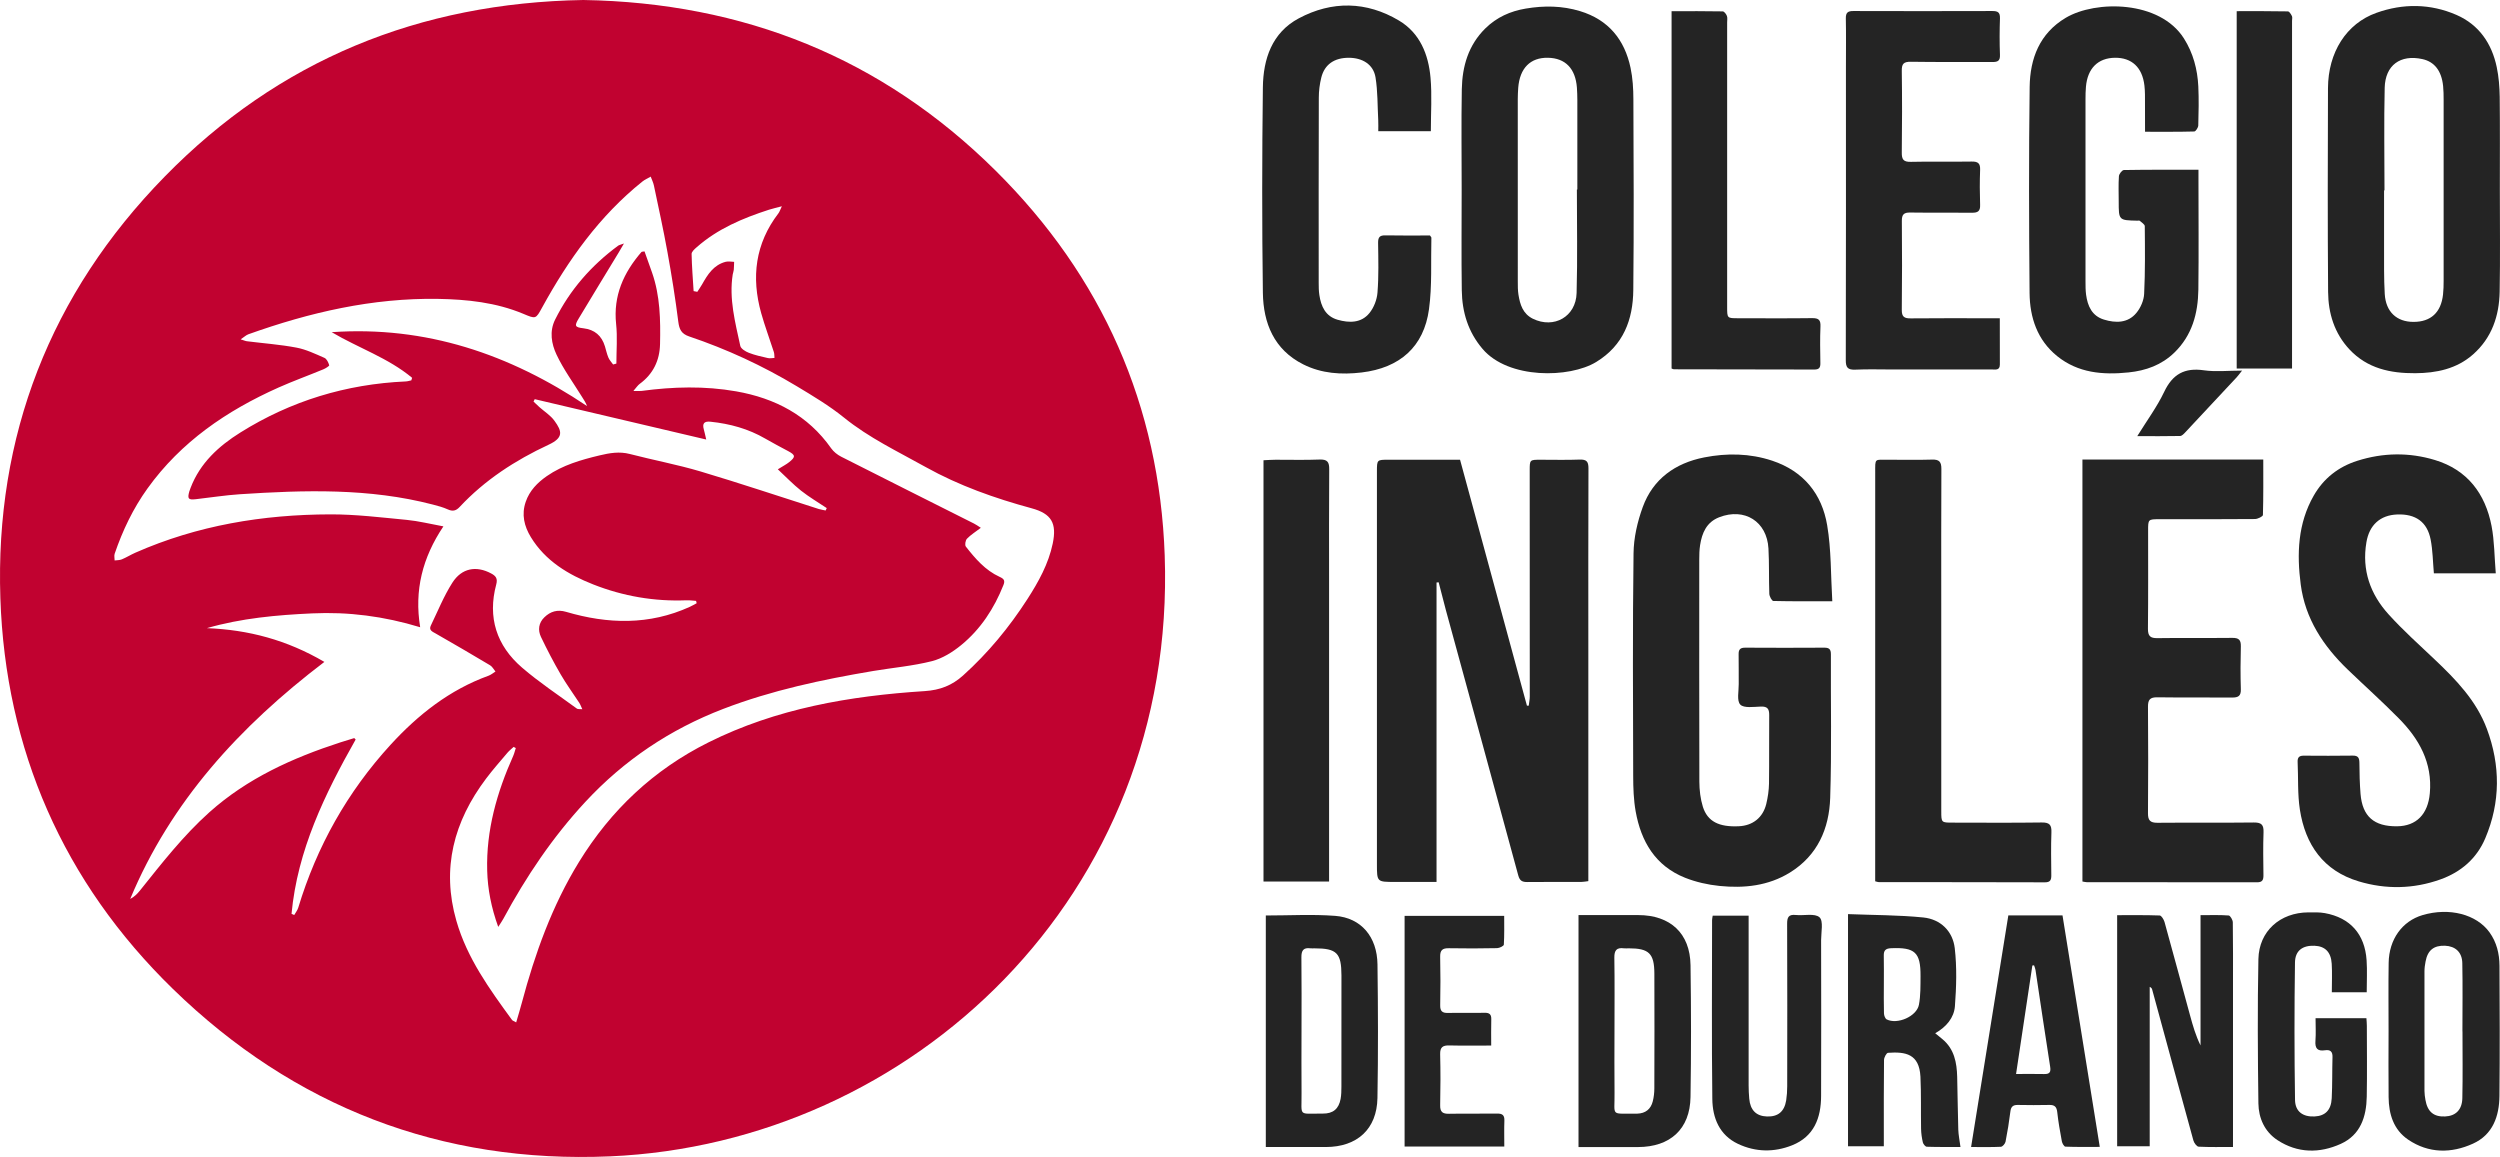
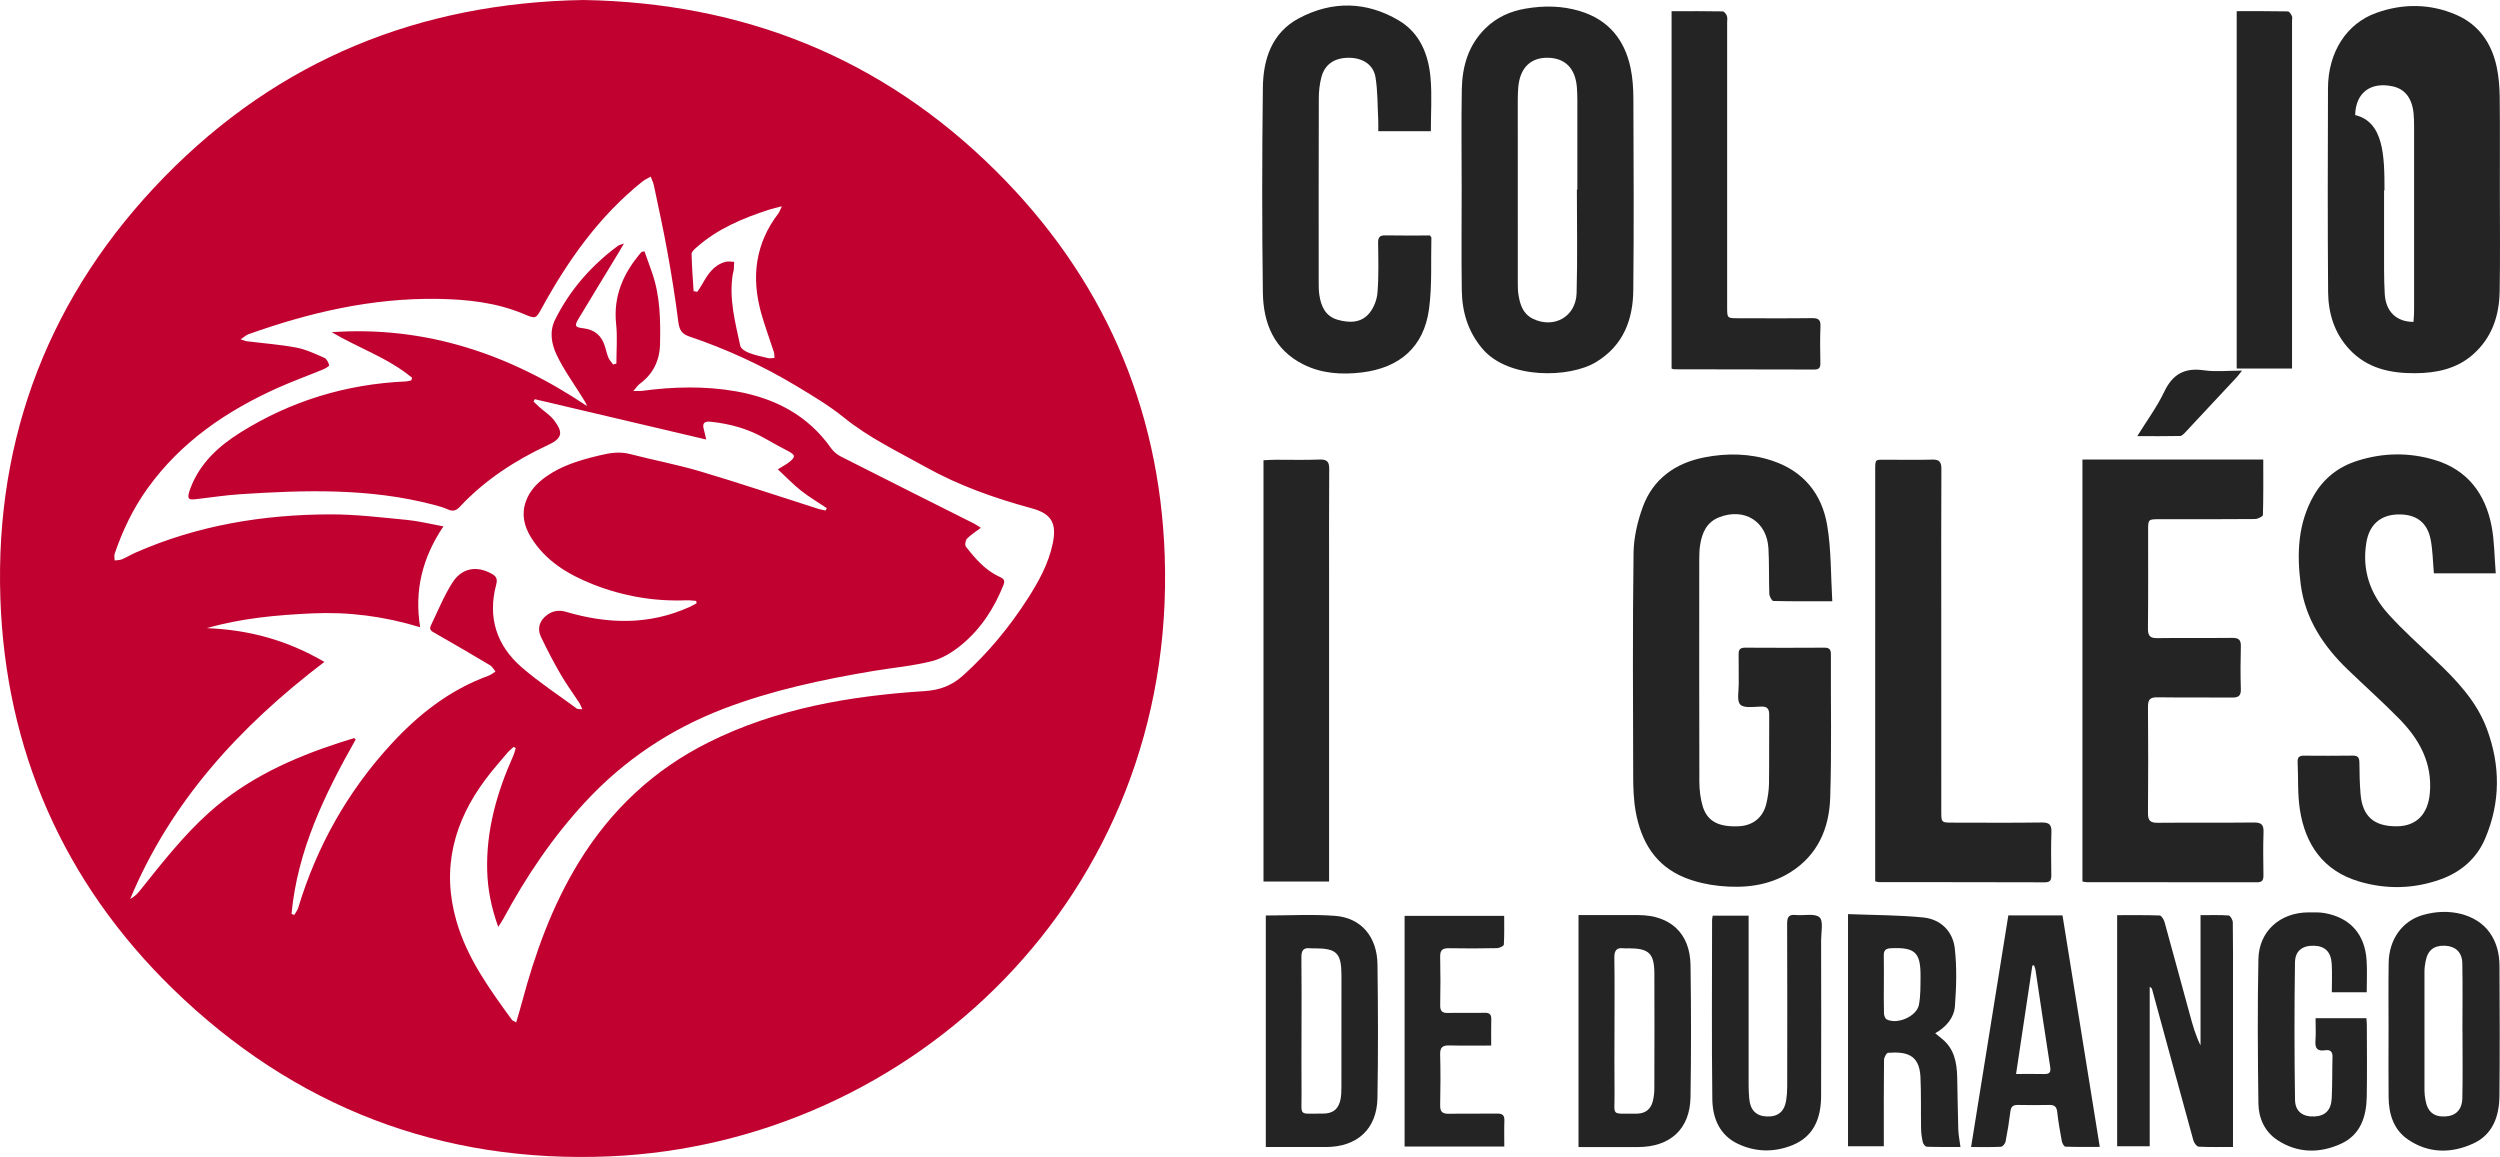
<svg xmlns="http://www.w3.org/2000/svg" version="1.1" x="0px" y="0px" width="751.894px" height="347.97px" viewBox="0 0 751.894 347.97" style="enable-background:new 0 0 751.894 347.97;" xml:space="preserve">
  <style type="text/css">
	.st0{fill-rule:evenodd;clip-rule:evenodd;fill:#C10230;}
	.st1{fill-rule:evenodd;clip-rule:evenodd;fill:#242424;}
</style>
  <defs>
</defs>
  <g>
    <path class="st0" d="M175.441,0c48.169,0.806,89.773,17.39,123.961,51.29c32.154,31.884,49.305,70.771,50.891,115.746   C353.907,269.668,273.828,343.86,183.5,347.78c-50.799,2.207-95.051-14.876-131.487-50.34   C18.986,265.282,1.646,225.384,0.112,179.95C-1.537,131.295,15.08,88.343,49.507,53.145C83.822,18.035,126.131,0.837,175.441,0    M87.682,274.839c0.266,0.118,0.543,0.24,0.81,0.358c0.405-0.719,0.953-1.39,1.195-2.153c5.568-18.417,14.776-34.851,27.793-49.066   c8.258-9.008,17.714-16.497,29.444-20.749c0.749-0.267,1.4-0.838,2.093-1.26c-0.524-0.63-0.94-1.476-1.602-1.872   c-5.441-3.241-10.903-6.444-16.384-9.569c-1.068-0.592-2.124-1.026-1.442-2.413c2.091-4.323,3.896-8.836,6.465-12.864   c2.826-4.431,7.204-5.166,11.645-2.794c1.429,0.759,2.042,1.519,1.542,3.349c-2.645,9.882,0.096,18.372,7.756,24.971   c5.195,4.479,10.979,8.282,16.525,12.352c0.289,0.209,0.821,0.099,1.612,0.164c-0.404-0.85-0.593-1.431-0.917-1.917   c-1.858-2.86-3.883-5.601-5.58-8.537c-2.134-3.667-4.099-7.442-5.931-11.274c-0.993-2.07-0.707-4.248,1.023-5.914   c1.807-1.753,3.915-2.413,6.535-1.634c12.562,3.707,25.012,4.041,37.206-1.51c0.705-0.327,1.366-0.717,2.06-1.084   c-0.064-0.242-0.121-0.47-0.182-0.709c-0.97-0.059-1.941-0.213-2.914-0.172c-9.665,0.379-19.011-1.23-27.973-4.756   c-7.572-2.983-14.413-7.07-18.796-14.233c-2.005-3.303-2.871-6.813-1.548-10.632c1.154-3.367,3.526-5.766,6.361-7.741   c4.778-3.306,10.252-4.88,15.846-6.22c3.024-0.72,5.957-1.234,9.096-0.422c7.053,1.832,14.244,3.17,21.219,5.238   c11.929,3.555,23.728,7.516,35.589,11.297c0.675,0.205,1.39,0.307,2.093,0.457c0.107-0.236,0.214-0.486,0.331-0.721   c-2.587-1.734-5.298-3.318-7.724-5.238c-2.411-1.91-4.555-4.167-6.988-6.428c1.559-0.971,2.556-1.472,3.404-2.151   c1.994-1.588,1.915-2.134-0.277-3.311c-2.314-1.232-4.631-2.455-6.889-3.762c-5.098-2.96-10.631-4.479-16.471-5.087   c-1.883-0.198-2.536,0.485-2.031,2.293c0.24,0.858,0.419,1.729,0.73,3.062c-17.523-4.123-34.55-8.13-51.577-12.137   c-0.123,0.248-0.238,0.488-0.359,0.731c0.581,0.544,1.147,1.111,1.744,1.638c1.526,1.359,3.363,2.497,4.535,4.113   c2.343,3.204,2.785,5.119-1.793,7.242c-9.974,4.648-19.138,10.586-26.704,18.692c-1.077,1.159-2.08,1.41-3.552,0.743   c-1.439-0.652-2.988-1.068-4.523-1.463c-19.124-4.976-38.558-4.374-58.015-3.104c-4.432,0.293-8.835,0.997-13.264,1.494   c-2.261,0.256-2.57-0.135-1.958-2.321c0.112-0.374,0.245-0.741,0.396-1.109c2.844-7.448,8.45-12.558,14.975-16.632   c15.165-9.484,31.771-14.553,49.688-15.354c0.582-0.021,1.144-0.207,1.712-0.324c0.081-0.246,0.161-0.508,0.246-0.764   c-7.185-5.996-16.172-8.978-24.201-13.73c28.32-1.963,53.532,6.593,76.812,22.227c-0.388-1.06-0.983-1.904-1.533-2.794   c-2.598-4.198-5.562-8.251-7.654-12.69c-1.515-3.222-2.199-6.977-0.406-10.55c4.459-8.937,10.871-16.244,18.905-22.181   c0.323-0.236,0.773-0.303,1.783-0.686c-0.738,1.271-1.142,2.004-1.581,2.711c-4.015,6.62-8.048,13.22-12.034,19.861   c-1.354,2.25-1.129,2.629,1.432,2.934c3.381,0.398,5.487,2.23,6.463,5.43c0.346,1.137,0.583,2.305,1.047,3.393   c0.317,0.748,0.928,1.377,1.414,2.064c0.326-0.091,0.656-0.183,0.985-0.271c0-3.973,0.343-7.98-0.081-11.912   c-0.894-8.48,2.236-15.41,7.603-21.629c0.119-0.141,0.428-0.104,0.94-0.2c0.763,2.135,1.526,4.264,2.272,6.392   c2.439,6.987,2.555,14.244,2.394,21.502c-0.111,4.913-2.075,8.994-6.144,11.971c-0.571,0.424-0.969,1.072-1.878,2.106   c1.284,0,1.872,0.065,2.459-0.01c9.496-1.274,18.987-1.536,28.455,0.128c11.728,2.07,21.593,7.209,28.576,17.129   c0.731,1.035,1.873,1.947,3.014,2.523c13.293,6.748,26.63,13.409,39.942,20.109c0.65,0.315,1.237,0.768,2.058,1.28   c-1.615,1.239-3.05,2.117-4.168,3.28c-0.471,0.492-0.695,1.928-0.332,2.375c2.836,3.617,5.846,7.133,10.156,9.096   c1.291,0.584,1.695,1.1,1.141,2.474c-2.795,7.027-6.837,13.245-12.693,18.04c-2.562,2.107-5.668,4.039-8.826,4.843   c-5.745,1.452-11.729,1.967-17.602,2.946c-15.363,2.593-30.558,5.808-45.16,11.416c-15.982,6.137-29.831,15.436-41.418,27.916   c-9.846,10.599-17.87,22.525-24.718,35.229c-0.388,0.7-0.843,1.349-1.528,2.417c-2.099-5.859-3.166-11.329-3.315-16.914   c-0.333-12.146,2.912-23.516,7.825-34.513c0.334-0.752,0.518-1.583,0.774-2.362c-0.225-0.119-0.427-0.237-0.641-0.35   c-0.604,0.567-1.278,1.081-1.814,1.697c-2.191,2.597-4.454,5.148-6.497,7.866c-9.676,12.863-13.458,26.975-8.907,42.775   c3.225,11.227,9.968,20.52,16.728,29.792c0.169,0.223,0.524,0.313,1.25,0.731c0.606-2.087,1.184-3.97,1.693-5.879   c3.959-14.847,9.103-29.21,17.211-42.399c9.585-15.584,22.414-27.691,38.897-35.921c20.468-10.227,42.535-13.995,65.086-15.443   c4.623-0.3,8.223-1.727,11.516-4.695c7.522-6.768,13.892-14.499,19.354-22.977c3.34-5.192,6.337-10.579,7.616-16.713   c1.259-6.082-0.329-8.968-6.369-10.604c-11.063-3.008-21.812-6.804-31.846-12.393c-8.362-4.672-17.025-8.77-24.559-14.871   c-4.407-3.564-9.361-6.519-14.244-9.46c-10.22-6.145-21.016-11.136-32.326-14.951c-2.357-0.799-2.977-2.123-3.275-4.443   c-0.886-7.02-2.004-14.023-3.27-20.99c-1.2-6.668-2.668-13.293-4.056-19.926c-0.189-0.932-0.645-1.812-0.97-2.709   c-0.848,0.502-1.791,0.896-2.544,1.511c-12.897,10.354-22.229,23.502-30.087,37.809c-1.956,3.568-1.897,3.534-5.695,1.938   c-8.207-3.431-16.917-4.337-25.659-4.487c-19.7-0.319-38.585,4.061-57.014,10.642c-0.701,0.253-1.279,0.834-2.325,1.532   c1.046,0.318,1.462,0.523,1.898,0.57c4.963,0.625,9.966,0.982,14.862,1.91c2.902,0.544,5.677,1.883,8.416,3.078   c0.707,0.303,1.213,1.392,1.452,2.225c0.059,0.234-1.088,0.955-1.785,1.238c-4.466,1.85-9.032,3.499-13.444,5.461   c-15.604,6.973-29.349,16.328-39.432,30.374c-4.327,6.017-7.473,12.632-9.861,19.61c-0.207,0.602-0.014,1.342-0.014,2.03   c0.739-0.105,1.521-0.058,2.166-0.329c1.389-0.582,2.679-1.388,4.056-2c18.67-8.232,38.395-11.486,58.658-11.533   c7.679-0.018,15.362,0.934,23.021,1.664c3.512,0.34,6.962,1.209,10.98,1.947c-6.295,9.398-8.797,19.223-6.985,30.337   c-10.945-3.333-21.628-4.669-32.469-4.167c-10.668,0.49-21.302,1.443-31.677,4.439c12.475,0.489,24.039,3.537,35.335,10.155   c-25.53,19.434-46.174,41.991-58.396,71.288c1.222-0.624,2.118-1.515,2.898-2.49c6.575-8.208,13.034-16.522,20.911-23.578   c11.396-10.195,24.986-16.334,39.378-21.012c1.387-0.454,2.789-0.864,4.193-1.297c0.139,0.145,0.277,0.286,0.419,0.433   C97.646,238.888,89.463,255.745,87.682,274.839 M208.61,87.552c0.363,0.076,0.736,0.146,1.11,0.22   c0.469-0.734,0.98-1.445,1.408-2.191c1.692-2.999,3.485-5.9,7.133-6.845c0.794-0.208,1.692,0,2.535,0.016   c-0.035,0.81-0.035,1.612-0.107,2.407c-0.044,0.475-0.237,0.917-0.316,1.379c-1.156,7.352,0.752,14.416,2.274,21.484   c0.185,0.859,1.572,1.7,2.584,2.09c1.837,0.716,3.782,1.137,5.72,1.578c0.616,0.146,1.323-0.021,1.983-0.042   c-0.061-0.603-0.01-1.222-0.191-1.774c-1.25-3.907-2.699-7.752-3.804-11.683c-3.024-10.797-1.802-20.911,5.18-30.034   c0.347-0.455,0.508-1.03,1.031-2.122c-1.692,0.453-2.813,0.698-3.88,1.038c-7.895,2.558-15.459,5.74-21.754,11.301   c-0.641,0.555-1.521,1.343-1.51,2.004C208.071,80.105,208.387,83.836,208.61,87.552" />
    <g>
-       <path class="st1" d="M459.783,212.226c0.108-0.925,0.307-1.842,0.307-2.759c0.004-22.652-0.011-45.309-0.019-67.961    c0-3.237,0.008-3.237,3.261-3.237c3.915,0,7.842,0.105,11.745-0.047c2.082-0.071,2.672,0.584,2.665,2.642    c-0.075,18.185-0.038,36.385-0.038,54.568v66.465v3.111c-0.804,0.098-1.444,0.237-2.079,0.237    c-5.413,0.015-10.829-0.027-16.238,0.033c-1.536,0.013-2.313-0.337-2.767-2.026c-7.208-26.606-14.506-53.2-21.771-79.793    c-0.747-2.762-1.434-5.548-2.158-8.322c-0.209,0.016-0.43,0.034-0.641,0.045v90.065h-12.604c-5.324,0-5.324,0-5.324-5.366V141.819    c0-3.551,0.009-3.551,3.47-3.551h21.529c6.711,24.705,13.428,49.347,20.116,73.971    C459.414,212.226,459.606,212.226,459.783,212.226" />
      <path class="st1" d="M551.076,180.84c-6.448,0-12.09,0.041-17.729-0.094c-0.443-0.017-1.182-1.377-1.212-2.141    c-0.157-4.537-0.01-9.093-0.257-13.629c-0.444-8.133-7.189-12.371-14.821-9.406c-3.803,1.477-5.161,4.698-5.736,8.355    c-0.232,1.47-0.257,2.967-0.257,4.45c0,22.248-0.038,44.475,0.031,66.729c0.015,2.521,0.312,5.144,1.057,7.541    c1.418,4.452,4.866,6.138,10.833,5.853c4.161-0.192,7.228-2.591,8.23-6.694c0.48-2,0.79-4.068,0.828-6.117    c0.091-6.867,0-13.715,0.059-20.583c0.022-1.885-0.505-2.682-2.538-2.598c-2.119,0.068-5.079,0.529-6.155-0.596    c-1.116-1.167-0.445-4.035-0.473-6.173c-0.047-2.977,0.041-5.956-0.031-8.931c-0.039-1.496,0.502-2.03,2.026-2.016    c7.907,0.049,15.819,0.049,23.737,0c1.519-0.013,2.002,0.54,1.989,2.034c-0.073,14.394,0.258,28.791-0.213,43.154    c-0.302,9.196-3.781,17.303-12.102,22.44c-6.504,4.019-13.773,4.783-21.176,4.033c-3.505-0.355-7.097-1.162-10.363-2.461    c-8.969-3.578-13.248-10.925-14.864-19.955c-0.617-3.474-0.733-7.067-0.742-10.604c-0.057-22.332-0.189-44.649,0.105-66.973    c0.044-4.687,1.16-9.546,2.774-13.968c3.082-8.439,9.752-13.208,18.489-14.926c6.845-1.342,13.734-1.236,20.441,0.99    c9.461,3.148,14.952,10.02,16.529,19.405C550.782,165.313,550.604,172.896,551.076,180.84" />
      <path class="st1" d="M750.622,172.44h-18.614c-0.313-3.498-0.333-6.894-0.974-10.171c-1.036-5.314-4.538-7.756-10.075-7.537    c-5.135,0.2-8.387,3.207-9.244,8.366c-1.417,8.353,1.153,15.607,6.702,21.711c4.331,4.77,9.151,9.107,13.848,13.547    c6.434,6.087,12.544,12.422,15.689,20.872c4.084,10.978,4.101,22.039-0.474,32.856c-2.555,6.068-7.27,10.197-13.55,12.421    c-8.091,2.885-16.373,3.02-24.523,0.574c-10.657-3.192-16.071-11.076-17.699-21.565c-0.73-4.71-0.451-9.563-0.679-14.347    c-0.064-1.39,0.494-1.92,1.889-1.894c4.915,0.039,9.833,0.05,14.736-0.017c1.615-0.014,1.928,0.734,1.954,2.137    c0.025,3.133,0.087,6.276,0.343,9.397c0.568,6.758,4.05,9.795,10.975,9.72c5.831-0.056,9.307-3.639,9.864-9.941    c0.82-9.172-3.221-16.374-9.405-22.589c-4.945-5.008-10.206-9.716-15.285-14.602c-7.361-7.083-12.793-15.312-14.138-25.58    c-1.203-9.206-0.884-18.364,3.913-26.741c2.952-5.162,7.373-8.652,13.098-10.47c7.761-2.466,15.61-2.577,23.34-0.236    c9.812,2.965,15.166,10.158,17.043,19.854C750.229,162.773,750.209,167.51,750.622,172.44" />
      <path class="st1" d="M626.308,265.122V138.201h54.389c0,5.659,0.053,11.171-0.104,16.686c-0.018,0.446-1.553,1.203-2.38,1.215    c-9.574,0.085-19.149,0.056-28.721,0.056c-3.428,0-3.428,0.016-3.428,3.427c0,9.839,0.052,19.669-0.053,29.511    c-0.006,2.184,0.681,2.87,2.87,2.83c7.48-0.113,14.976,0.007,22.477-0.077c1.949-0.027,2.638,0.578,2.595,2.541    c-0.118,4.301-0.134,8.603,0,12.894c0.056,2.005-0.732,2.524-2.629,2.509c-7.495-0.074-14.988,0.037-22.483-0.074    c-2.226-0.029-2.836,0.736-2.817,2.872c0.091,10.67,0.077,21.331,0,31.989c-0.019,2.146,0.657,2.896,2.865,2.878    c9.655-0.087,19.318,0.031,28.962-0.087c2.354-0.031,3.004,0.738,2.923,2.969c-0.156,4.301-0.078,8.594-0.025,12.899    c0.009,1.375-0.298,2.128-1.916,2.117c-17.069-0.034-34.136-0.015-51.211-0.034C627.236,265.322,626.837,265.21,626.308,265.122" />
      <path class="st1" d="M439.606,56.952c0-10.047-0.134-20.101,0.043-30.152c0.136-6.846,1.961-13.215,7.073-18.254    c3.399-3.345,7.505-5.187,12.164-5.966c5.509-0.933,10.961-0.868,16.335,0.771c8.554,2.603,13.386,8.58,15.178,17.045    c0.654,3.079,0.845,6.311,0.853,9.469c0.075,19.125,0.175,38.244-0.027,57.366c-0.083,8.881-2.961,16.65-11.145,21.632    c-8.069,4.926-26.407,5.191-34.165-3.897c-4.38-5.132-6.176-11.105-6.271-17.626C439.496,77.211,439.606,67.088,439.606,56.952     M474.26,57.002h0.138c0-8.98,0-17.976,0-26.956c0-1.223-0.047-2.451-0.129-3.678c-0.425-5.752-3.469-8.892-8.708-8.993    c-5.289-0.103-8.478,3.115-8.941,9.008c-0.088,1.141-0.13,2.284-0.137,3.423c0,18.31,0,36.601,0.007,54.904    c0,1.306-0.007,2.63,0.197,3.915c0.47,2.963,1.322,5.756,4.342,7.244c6.321,3.083,12.96-0.598,13.147-7.742    C474.468,77.76,474.26,67.38,474.26,57.002" />
-       <path class="st1" d="M751.847,57.099c0,10.221,0.138,20.438-0.056,30.642c-0.139,7.255-2.335,13.84-7.988,18.843    c-4.955,4.375-11.015,5.618-17.41,5.662c-7.463,0.045-14.395-1.424-19.76-7.138c-4.561-4.877-6.384-10.886-6.437-17.298    c-0.154-20.426-0.118-40.856-0.038-61.281c0.038-10.782,5.524-19.45,14.577-22.671c8.017-2.865,16.219-2.786,24.067,0.626    c6.789,2.968,10.622,8.604,12.111,15.711c0.613,2.923,0.85,5.966,0.893,8.961C751.907,38.471,751.847,47.79,751.847,57.099     M717.154,57.272h-0.129c0,5.639-0.018,11.281,0,16.916c0.023,4.737-0.073,9.481,0.203,14.208    c0.311,5.397,3.596,8.415,8.646,8.415c5.201,0.007,8.29-2.829,8.884-8.21c0.15-1.376,0.183-2.771,0.183-4.159    c0.015-18.141,0.015-36.272,0-54.414c0-1.383-0.017-2.781-0.156-4.165c-0.474-4.579-2.609-7.305-6.268-8.1    c-6.573-1.431-11.131,1.814-11.304,8.633C716.972,36.688,717.154,46.976,717.154,57.272" />
-       <path class="st1" d="M661.206,51.052v2.98c0,11.027,0.106,22.068-0.033,33.099c-0.105,7.121-1.863,13.732-7.241,18.938    c-3.837,3.717-8.539,5.404-13.744,5.938c-7.731,0.804-15.195,0.183-21.49-4.908c-6-4.856-8.21-11.634-8.289-18.943    c-0.182-20.681-0.245-41.368,0.026-62.041c0.117-8.51,2.982-16.093,10.872-20.771c9.013-5.335,28.269-5.269,35.535,6.234    c2.788,4.412,4.059,9.275,4.316,14.392c0.182,3.903,0.101,7.845-0.011,11.768c-0.024,0.631-0.774,1.803-1.208,1.807    c-4.836,0.134-9.674,0.083-14.804,0.083c0-3.031,0.013-5.784-0.014-8.539c-0.005-1.797,0.039-3.607-0.173-5.383    c-0.644-5.452-3.807-8.378-8.848-8.334c-5.103,0.056-8.259,3.168-8.74,8.71c-0.108,1.223-0.132,2.45-0.132,3.679    c-0.004,18.306-0.004,36.62,0,54.928c0.007,1.304,0,2.621,0.17,3.914c0.462,3.422,1.755,6.409,5.374,7.514    c3.558,1.091,7.21,1.079,9.762-2.012c1.28-1.537,2.243-3.772,2.332-5.74c0.333-6.762,0.249-13.552,0.189-20.339    c0-0.551-0.96-1.128-1.52-1.624c-0.14-0.124-0.482-0.022-0.728-0.033c-5.591-0.121-5.591-0.121-5.591-5.784    c0-2.534-0.116-5.077,0.064-7.597c0.05-0.68,0.961-1.847,1.491-1.851C646.093,51.013,653.411,51.052,661.206,51.052" />
+       <path class="st1" d="M751.847,57.099c0,10.221,0.138,20.438-0.056,30.642c-0.139,7.255-2.335,13.84-7.988,18.843    c-4.955,4.375-11.015,5.618-17.41,5.662c-7.463,0.045-14.395-1.424-19.76-7.138c-4.561-4.877-6.384-10.886-6.437-17.298    c-0.154-20.426-0.118-40.856-0.038-61.281c0.038-10.782,5.524-19.45,14.577-22.671c8.017-2.865,16.219-2.786,24.067,0.626    c6.789,2.968,10.622,8.604,12.111,15.711c0.613,2.923,0.85,5.966,0.893,8.961C751.907,38.471,751.847,47.79,751.847,57.099     M717.154,57.272h-0.129c0,5.639-0.018,11.281,0,16.916c0.023,4.737-0.073,9.481,0.203,14.208    c0.311,5.397,3.596,8.415,8.646,8.415c0.15-1.376,0.183-2.771,0.183-4.159    c0.015-18.141,0.015-36.272,0-54.414c0-1.383-0.017-2.781-0.156-4.165c-0.474-4.579-2.609-7.305-6.268-8.1    c-6.573-1.431-11.131,1.814-11.304,8.633C716.972,36.688,717.154,46.976,717.154,57.272" />
      <path class="st1" d="M430.339,39.457h-15.815c0-1.118,0.045-2.224-0.01-3.312c-0.234-4.314-0.13-8.676-0.824-12.913    c-0.65-3.853-3.908-5.857-8.051-5.857c-4.355,0.008-7.267,2.009-8.252,5.958c-0.485,1.963-0.746,4.019-0.746,6.043    c-0.056,18.562-0.045,37.118-0.033,55.688c0,1.221,0.009,2.465,0.197,3.665c0.511,3.422,1.841,6.385,5.486,7.436    c3.497,1.001,7.101,1.023,9.562-1.995c1.35-1.652,2.278-4.049,2.436-6.187c0.39-4.966,0.254-9.969,0.184-14.957    c-0.022-1.709,0.513-2.284,2.246-2.239c4.505,0.093,9.016,0.032,13.351,0.032c0.268,0.398,0.428,0.528,0.428,0.668    c-0.183,7.173,0.244,14.429-0.716,21.493c-1.534,11.336-8.781,17.672-20.263,19.043c-6.08,0.721-12.041,0.34-17.568-2.441    c-8.825-4.443-11.988-12.427-12.133-21.495c-0.281-20.602-0.252-41.221,0-61.818c0.105-8.494,2.711-16.446,10.81-20.759    c9.971-5.319,20.345-5.148,30.11,0.664c6.325,3.76,8.89,10.219,9.503,17.213C430.707,28.646,430.339,33.977,430.339,39.457" />
-       <path class="st1" d="M601.457,95.724c0,4.927-0.01,9.412,0.018,13.895c0,1.875-1.374,1.498-2.448,1.498    c-9.958,0.016-19.926,0.008-29.892,0.008c-3.701,0-7.409-0.123-11.106,0.05c-2.274,0.097-2.908-0.609-2.894-2.877    c0.077-29.428,0.045-58.856,0.045-88.279c0-4.828,0.067-9.653-0.031-14.476c-0.032-1.735,0.585-2.239,2.279-2.227    c13.908,0.042,27.818,0.042,41.736,0c1.634-0.012,2.396,0.353,2.34,2.167c-0.125,3.679-0.137,7.359,0,11.036    c0.07,1.841-0.716,2.145-2.33,2.135c-8.151-0.055-16.3,0.055-24.446-0.077c-2.195-0.032-2.792,0.614-2.752,2.759    c0.115,8.177,0.105,16.35,0,24.522c-0.033,2.107,0.504,2.871,2.741,2.82c6.086-0.15,12.193,0.018,18.274-0.087    c1.937-0.041,2.62,0.573,2.542,2.504c-0.132,3.513-0.119,7.039,0,10.544c0.078,1.899-0.716,2.367-2.463,2.344    c-6.171-0.071-12.357,0.032-18.533-0.06c-1.932-0.039-2.566,0.588-2.544,2.522c0.074,8.914,0.088,17.82-0.017,26.734    c-0.027,2.098,0.732,2.605,2.723,2.576c7.907-0.093,15.815-0.033,23.709-0.033H601.457z" />
      <path class="st1" d="M563.977,265.055v-2.556c0-40.102,0-80.2,0.006-120.301c0-4.557-0.263-3.891,4.072-3.926    c4.332-0.037,8.665,0.097,12.989-0.043c2.226-0.085,2.854,0.692,2.842,2.841c-0.07,13.472-0.039,26.941-0.039,40.427    c0,20.829,0,41.669,0.006,62.499c0.007,3.417,0.019,3.417,3.481,3.417c8.902,0.006,17.814,0.087,26.728-0.043    c2.347-0.032,3.004,0.73,2.917,2.976c-0.155,4.298-0.077,8.599-0.032,12.9c0.015,1.375-0.284,2.129-1.906,2.121    c-16.665-0.051-33.315-0.046-49.969-0.058C564.831,265.31,564.593,265.21,563.977,265.055" />
      <path class="st1" d="M399.733,265.134h-19.726V138.425c1.221-0.056,2.435-0.147,3.634-0.153c4.421-0.014,8.832,0.12,13.231-0.061    c2.374-0.091,2.934,0.773,2.901,2.992c-0.084,11.151-0.041,22.307-0.041,33.464v87.013V265.134z" />
      <path class="st1" d="M502.74,110.836V3.367c5.228,0,10.306-0.041,15.383,0.059c0.44,0.006,1.055,0.816,1.253,1.361    c0.222,0.575,0.075,1.294,0.075,1.946v85.615c0,3.367,0,3.367,3.317,3.367c7.413,0.01,14.826,0.066,22.243-0.033    c1.921-0.023,2.596,0.518,2.507,2.499c-0.156,3.672-0.087,7.36-0.028,11.035c0.028,1.345-0.382,1.926-1.808,1.926    c-14.085-0.038-28.166-0.051-42.244-0.073C503.283,111.068,503.127,110.969,502.74,110.836" />
      <path class="st1" d="M671.587,344.963c-3.579,0-6.964,0.078-10.333-0.089c-0.564-0.03-1.365-1.116-1.568-1.85    c-4.168-15.134-8.279-30.273-12.409-45.42c-0.073-0.288-0.222-0.561-0.735-0.805v47.95h-9.794v-69.502    c4.234,0,8.519-0.062,12.79,0.093c0.523,0.012,1.233,1.194,1.456,1.95c2.599,9.387,5.132,18.792,7.703,28.18    c0.818,3.012,1.684,6.015,3.128,8.951v-39.178c3.047,0,5.774-0.104,8.468,0.098c0.474,0.031,1.227,1.336,1.238,2.06    c0.094,6.281,0.057,12.564,0.057,18.847v45.384V344.963z" />
      <path class="st1" d="M672.703,3.359c5.206,0,10.303-0.032,15.384,0.067c0.431,0.006,0.953,0.834,1.219,1.393    c0.197,0.393,0.041,0.958,0.041,1.45v101.992v2.568h-16.644V3.359z" />
      <path class="st1" d="M474.749,344.985v-69.767h4.464c4.5,0,8.993,0,13.496,0c9.665,0.016,15.595,5.478,15.729,15.063    c0.19,13.232,0.208,26.459-0.005,39.688c-0.154,9.586-6.083,14.995-15.788,15.017    C486.758,344.992,480.857,344.985,474.749,344.985 M485.569,310.093c0,6.19-0.062,12.397,0.014,18.599    c0.104,7.31-1.391,6.127,6.563,6.252c0.086,0,0.175-0.006,0.257-0.006c2.487-0.067,4.083-1.348,4.68-3.697    c0.322-1.264,0.472-2.609,0.472-3.916c0.032-11.502,0.058-22.993,0.008-34.484c-0.017-6.102-1.642-7.626-7.681-7.626    c-0.498,0-1.009,0.058-1.499-0.006c-2.188-0.288-2.885,0.642-2.857,2.807C485.646,295.381,485.569,302.726,485.569,310.093" />
      <path class="st1" d="M555.803,274.926c7.767,0.308,15.249,0.264,22.657,1.011c5.212,0.535,8.849,4.144,9.447,9.231    c0.664,5.761,0.488,11.688,0.047,17.489c-0.269,3.399-2.535,6.181-5.923,8.099c0.918,0.744,1.531,1.247,2.142,1.754    c3.599,2.966,4.356,7.075,4.467,11.381c0.146,5.283,0.158,10.561,0.33,15.841c0.054,1.624,0.397,3.234,0.655,5.228    c-3.401,0-6.766,0.041-10.134-0.069c-0.416-0.007-1.049-0.788-1.176-1.296c-0.314-1.355-0.515-2.752-0.538-4.141    c-0.093-5.214,0.059-10.417-0.187-15.618c-0.354-6.92-4.53-7.555-9.749-7.197c-0.474,0.039-1.201,1.392-1.208,2.14    c-0.089,7.681-0.058,15.369-0.058,23.048v2.929h-10.772V274.926z M566.584,295.845c0,2.99-0.055,5.953,0.033,8.924    c0.015,0.631,0.349,1.581,0.823,1.827c3.204,1.621,9.021-0.898,9.692-4.405c0.528-2.797,0.458-5.73,0.482-8.607    c0.053-7.161-1.693-8.718-8.894-8.399c-1.623,0.074-2.2,0.675-2.158,2.245C566.632,290.241,566.575,293.041,566.584,295.845" />
      <path class="st1" d="M380.701,275.34c7.113,0,14.036-0.414,20.881,0.113c7.81,0.603,12.601,6.298,12.706,14.599    c0.174,13.386,0.223,26.791-0.011,40.186c-0.168,9.337-6.087,14.718-15.511,14.74c-5.98,0.015-11.95,0.001-18.065,0.001V275.34z     M391.441,309.948c0,6.268-0.055,12.542,0.009,18.809c0.082,7.251-1.198,6.105,6.373,6.163c3.101,0.028,4.8-1.391,5.374-4.399    c0.219-1.212,0.243-2.477,0.243-3.709c0.014-11.139,0.028-22.284,0.012-33.43c-0.012-6.773-1.413-8.161-8.104-8.161    c-0.416,0-0.832,0.038-1.249-0.013c-2.107-0.269-2.713,0.689-2.693,2.695C391.499,295.257,391.441,302.602,391.441,309.948" />
      <path class="st1" d="M718.38,310.152c0-6.852-0.08-13.709,0.027-20.566c0.104-7.069,4.08-12.55,10.172-14.357    c8.034-2.376,16.235-0.279,20.162,5.181c2.159,3.001,2.978,6.453,3,10.044c0.066,13.051,0.119,26.112-0.014,39.151    c-0.06,6.1-1.984,11.66-7.968,14.359c-6.526,2.967-13.318,2.967-19.488-1.209c-4.408-2.997-5.825-7.688-5.879-12.771    C718.323,323.369,718.367,316.758,718.38,310.152 M740.613,310.218h-0.02c0-6.864,0.105-13.715-0.036-20.569    c-0.065-3.281-2.105-5.078-5.179-5.214c-3.381-0.134-5.261,1.364-5.872,4.753c-0.191,0.971-0.329,1.972-0.329,2.951    c-0.021,11.977-0.017,23.966,0,35.952c0,0.904,0.138,1.813,0.289,2.698c0.609,3.575,2.503,5.159,5.928,4.992    c3.14-0.136,5.098-1.98,5.173-5.494C740.715,323.602,740.613,316.91,740.613,310.218" />
      <path class="st1" d="M711.716,306.224c0.054,0.842,0.13,1.563,0.13,2.281c0.01,7.108,0.101,14.214-0.028,21.323    c-0.102,6.017-1.871,11.506-7.801,14.192c-6.378,2.89-12.988,2.853-19.046-1.116c-3.893-2.556-5.677-6.639-5.739-11.05    c-0.192-14.47-0.285-28.94,0-43.4c0.174-8.414,6.535-14.006,15.021-14.05c1.644,0,3.356-0.073,4.962,0.223    c7.633,1.39,12.032,6.319,12.557,14.18c0.211,3.127,0.037,6.274,0.037,9.631h-10.496c0-2.864,0.138-5.729-0.03-8.571    c-0.212-3.556-2.011-5.307-5.207-5.426c-3.48-0.13-5.78,1.395-5.843,4.998c-0.201,13.792-0.194,27.589,0.014,41.378    c0.056,3.547,2.433,5.13,5.86,4.965c3.214-0.146,5.004-1.895,5.176-5.477c0.21-4.115,0.115-8.26,0.234-12.381    c0.059-1.673-0.695-2.286-2.245-2.049c-2.344,0.363-3.064-0.634-2.882-2.89c0.167-2.198,0.03-4.425,0.03-6.759H711.716z" />
      <path class="st1" d="M604.021,275.314h16.294c3.726,23.084,7.425,46.135,11.208,69.623c-3.591,0-6.964,0.061-10.326-0.073    c-0.404-0.006-0.972-1.005-1.081-1.606c-0.55-2.923-1.062-5.851-1.39-8.811c-0.179-1.554-0.792-2.167-2.374-2.127    c-3.16,0.068-6.318,0.064-9.486,0c-1.453-0.029-2.063,0.55-2.23,1.997c-0.378,3.034-0.857,6.048-1.453,9.048    c-0.12,0.599-0.885,1.507-1.398,1.535c-2.814,0.142-5.636,0.071-8.964,0.071C596.577,321.632,600.282,298.606,604.021,275.314     M606.346,323.011c3.019,0,5.726-0.05,8.432,0.015c1.687,0.048,2.084-0.579,1.817-2.241c-1.526-9.681-2.937-19.386-4.406-29.075    c-0.074-0.476-0.289-0.918-0.431-1.382c-0.171,0.024-0.343,0.039-0.512,0.058C609.64,301.096,608.026,311.816,606.346,323.011" />
      <path class="st1" d="M515.11,275.388h10.803v2.706c0,16.128-0.005,32.248,0,48.372c0,1.32,0.073,2.645,0.184,3.956    c0.301,3.464,2.097,5.258,5.324,5.37c3.33,0.105,5.234-1.448,5.788-4.853c0.214-1.388,0.307-2.802,0.307-4.2    c0.022-16.287,0.049-32.572-0.022-48.858c-0.011-1.996,0.419-2.92,2.588-2.691c2.457,0.255,5.715-0.583,7.144,0.694    c1.235,1.107,0.487,4.496,0.487,6.871c0.025,15.626,0.059,31.263-0.004,46.887c-0.028,6.546-2.087,12.165-8.723,14.816    c-5.394,2.155-10.966,2.072-16.262-0.421c-5.628-2.66-7.66-7.82-7.731-13.49c-0.218-17.939-0.08-35.882-0.073-53.827    C514.92,276.315,515.033,275.923,515.11,275.388" />
      <path class="st1" d="M452.43,344.83h-29.988v-69.385h29.955c0,2.805,0.067,5.743-0.104,8.662c-0.023,0.409-1.323,1.04-2.041,1.054    c-4.829,0.099-9.658,0.117-14.484,0.023c-1.93-0.037-2.666,0.581-2.626,2.558c0.111,4.868,0.104,9.75,0.009,14.619    c-0.027,1.746,0.618,2.327,2.328,2.29c3.659-0.08,7.328,0.031,10.988-0.044c1.509-0.044,2.101,0.483,2.045,1.988    c-0.069,2.527-0.022,5.06-0.022,7.862c-4.446,0-8.514,0.07-12.571-0.034c-2.016-0.056-2.833,0.543-2.782,2.664    c0.131,5.117,0.115,10.243,0.004,15.357c-0.04,2.02,0.773,2.565,2.649,2.531c4.826-0.091,9.667,0.014,14.488-0.057    c1.609-0.028,2.237,0.511,2.175,2.141C452.36,339.599,452.43,342.145,452.43,344.83" />
      <path class="st1" d="M642.799,131.174c2.949-4.756,5.963-8.837,8.103-13.334c2.516-5.291,6.097-7.311,11.924-6.472    c3.561,0.51,7.266,0.096,11.489,0.096c-0.778,0.972-1.17,1.537-1.631,2.025c-5.138,5.529-10.289,11.043-15.449,16.541    c-0.427,0.46-1.016,1.085-1.546,1.097C651.57,131.214,647.445,131.174,642.799,131.174" />
    </g>
  </g>
</svg>